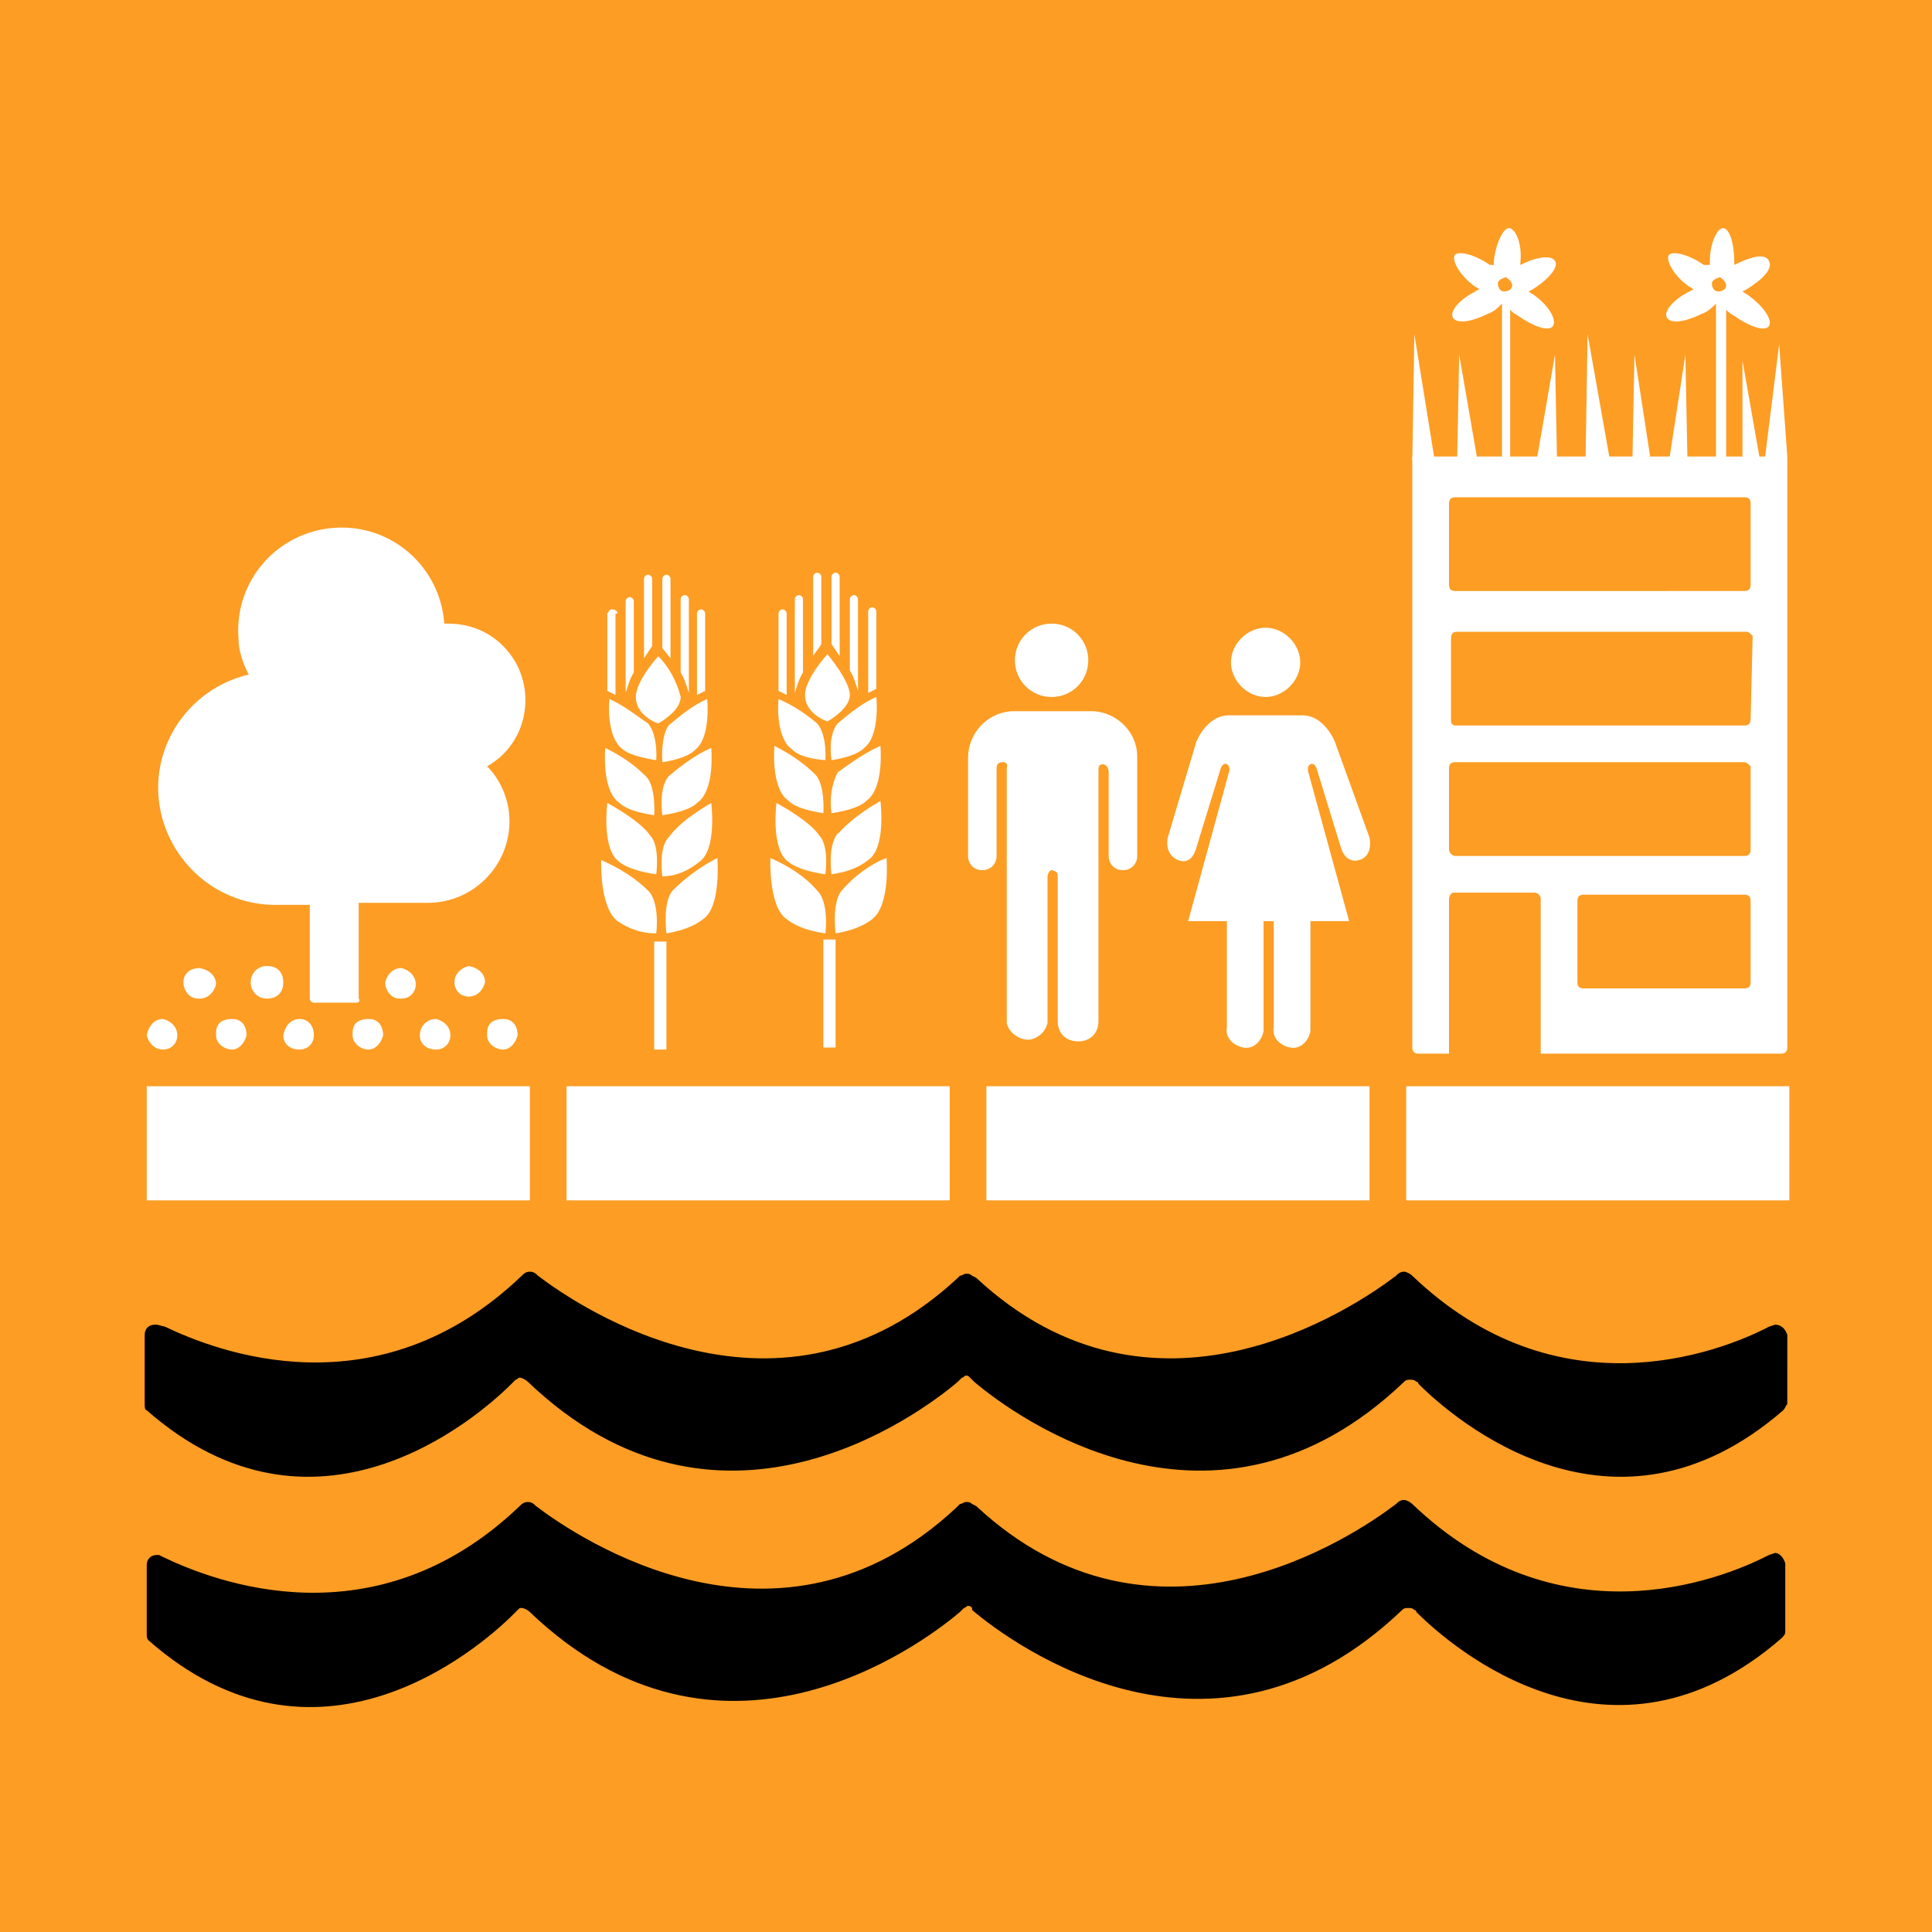
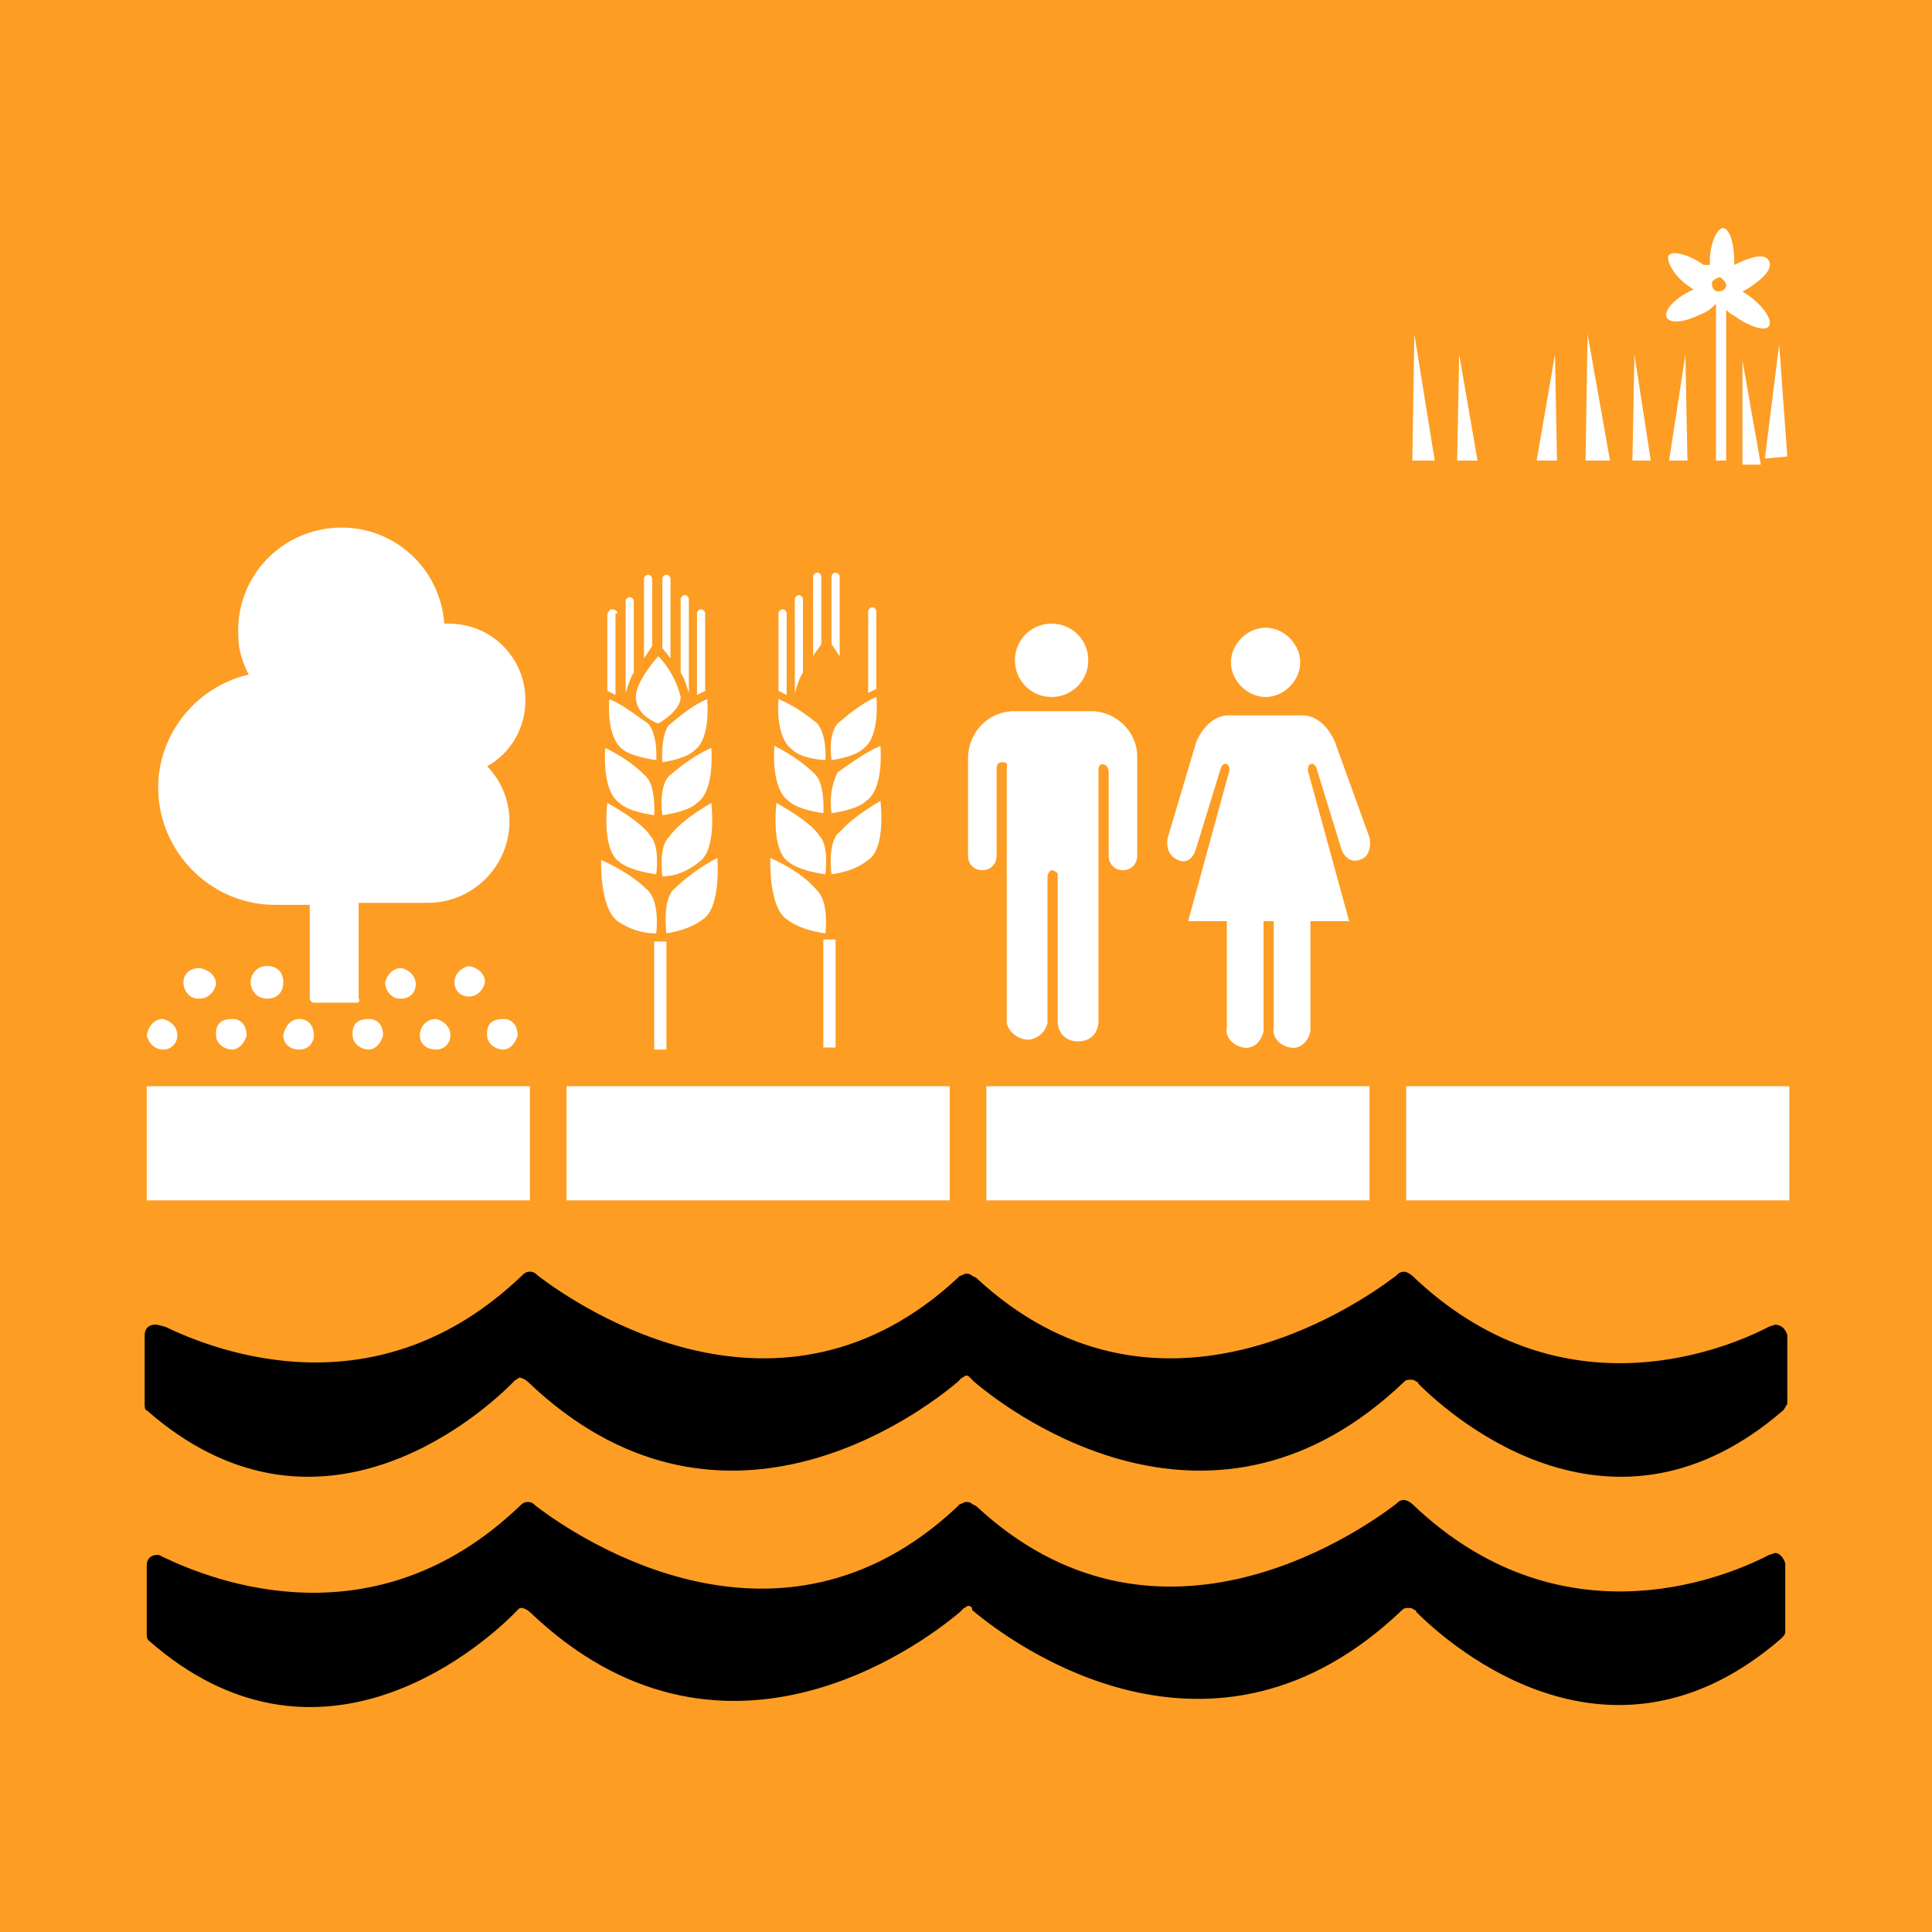
<svg xmlns="http://www.w3.org/2000/svg" xmlns:ns1="http://sodipodi.sourceforge.net/DTD/sodipodi-0.dtd" xmlns:ns2="http://www.inkscape.org/namespaces/inkscape" version="1.1" id="Layer_1" x="0px" y="0px" viewBox="0 0 94.8 94.8" xml:space="preserve" ns1:docname="11.5.svg" ns2:version="1.0.2 (e86c870879, 2021-01-15)" width="94.8" height="94.8">
  <defs id="defs6838" />
  <ns1:namedview pagecolor="#ffffff" bordercolor="#666666" borderopacity="1" objecttolerance="10" gridtolerance="10" guidetolerance="10" ns2:pageopacity="0" ns2:pageshadow="2" ns2:window-width="1920" ns2:window-height="986" id="namedview6836" showgrid="false" ns2:zoom="5.0825923" ns2:cx="47.45" ns2:cy="54.699997" ns2:window-x="-11" ns2:window-y="-11" ns2:window-maximized="1" ns2:current-layer="TARGETS" ns2:document-rotation="0" />
  <style type="text/css" id="style6335">
	.st0{fill:#FFFFFF;}
	.st1{fill:#FD9D24;}
	.st2{enable-background:new    ;}
</style>
  <title id="title6337">TARGET 1 B copy 4</title>
  <g id="WHITE_BG" transform="translate(-3.3,-24)">
    <g id="g6341">
      <rect y="0" class="st0" width="101.5" height="157.4" id="rect6339" x="0" />
    </g>
  </g>
  <g id="TARGETS" transform="translate(-3.3,-24)">
    <g id="g6512">
      <rect x="3.3" y="24" class="st1" width="94.8" height="94.8" id="rect6510" />
    </g>
    <g class="st2" id="g6550">
	</g>
    <g id="g6822">
      <g id="g6580">
        <g id="g6566">
          <rect x="10.5" y="77.3" class="st0" width="18.8" height="5.6" id="rect6564" />
        </g>
        <g id="g6570">
          <rect x="31.1" y="77.3" class="st0" width="18.8" height="5.6" id="rect6568" />
        </g>
        <g id="g6574">
          <rect x="51.7" y="77.3" class="st0" width="18.8" height="5.6" id="rect6572" />
        </g>
        <g id="g6578">
          <rect x="72.3" y="77.3" class="st0" width="18.8" height="5.6" id="rect6576" />
        </g>
      </g>
      <g id="g6584">
        <polygon class="st0" points="74.8,46.6 75.8,46.6 74.9,41.4 " id="polygon6582" />
      </g>
      <g id="g6588">
        <polygon class="st0" points="79.7,46.6 78.7,46.6 79.6,41.4 " id="polygon6586" />
      </g>
      <g id="g6592">
        <polygon class="st0" points="72.7,40.4 72.6,46.6 73.7,46.6 " id="polygon6590" />
      </g>
      <g id="g6596">
-         <path class="st0" d="M 79.6,36.8 C 79.4,36.5 78.7,36.6 77.9,37 v 0 c 0,0 0,-0.1 0,-0.1 0.1,-0.9 -0.2,-1.6 -0.5,-1.7 -0.3,-0.1 -0.7,0.7 -0.8,1.6 V 37 h -0.2 c -0.7,-0.5 -1.5,-0.7 -1.7,-0.5 -0.2,0.2 0.2,1 0.9,1.5 0.1,0.1 0.2,0.1 0.3,0.2 -0.1,0 -0.2,0.1 -0.2,0.1 -0.8,0.4 -1.3,1 -1.1,1.3 0.2,0.3 0.9,0.2 1.7,-0.2 0.3,-0.1 0.5,-0.3 0.7,-0.5 V 39 c 0,0.7 0,0.7 0,2.3 v 5.3 h 0.4 v -5.3 c 0,-1.4 0,-1.6 0,-2.1 0.1,0.1 0.2,0.2 0.4,0.3 0.7,0.5 1.5,0.8 1.7,0.5 0.2,-0.3 -0.2,-1 -0.9,-1.5 l -0.3,-0.2 0.2,-0.1 c 0.8,-0.5 1.3,-1.1 1.1,-1.4 z m -2.5,1.5 c -0.2,0 -0.3,-0.2 -0.3,-0.4 0,0 0,0 0,0 0,-0.2 0.4,-0.3 0.4,-0.3 0,0 0.3,0.2 0.3,0.4 0,0.2 -0.2,0.3 -0.4,0.3 0.1,0 0.1,0 0,0 z" id="path6594" />
-       </g>
+         </g>
      <g id="g6600">
        <path class="st0" d="M 89.1,38.5 88.8,38.3 89,38.2 c 0.8,-0.5 1.3,-1 1.1,-1.4 -0.2,-0.4 -0.9,-0.2 -1.7,0.2 v 0 c 0,0 0,-0.1 0,-0.1 0,-0.9 -0.2,-1.6 -0.5,-1.7 -0.3,-0.1 -0.7,0.7 -0.7,1.6 0,0.1 0,0.1 0,0.2 h -0.3 c -0.7,-0.5 -1.5,-0.7 -1.7,-0.5 -0.2,0.2 0.2,1 0.9,1.5 l 0.3,0.2 -0.2,0.1 c -0.8,0.4 -1.3,1 -1.1,1.3 0.2,0.3 0.9,0.2 1.7,-0.2 0.3,-0.1 0.5,-0.3 0.7,-0.5 V 39 c 0,0.7 0,0.7 0,2.3 v 5.3 H 88 v -5.3 c 0,-1.4 0,-1.6 0,-2.1 0.1,0.1 0.2,0.2 0.4,0.3 0.7,0.5 1.5,0.8 1.7,0.5 0.2,-0.3 -0.3,-1 -1,-1.5 z m -1.5,-0.2 c -0.2,0 -0.3,-0.2 -0.3,-0.4 0,-0.2 0.4,-0.3 0.4,-0.3 0,0 0.3,0.2 0.3,0.4 0,0.2 -0.2,0.3 -0.4,0.3 0.1,0 0.1,0 0,0 z" id="path6598" />
      </g>
      <g id="g6604">
        <polygon class="st0" points="83.4,46.6 84.3,46.6 83.5,41.4 " id="polygon6602" />
      </g>
      <g id="g6608">
        <polygon class="st0" points="86.1,46.6 85.2,46.6 86,41.4 " id="polygon6606" />
      </g>
      <g id="g6612">
        <polygon class="st0" points="81.2,40.4 81.1,46.6 82.3,46.6 " id="polygon6610" />
      </g>
      <g id="g6616">
        <polygon class="st0" points="88.8,46.8 89.7,46.8 88.8,41.7 " id="polygon6614" />
      </g>
      <g id="g6620">
        <polygon class="st0" points="90.6,40.9 89.9,46.5 91,46.4 " id="polygon6618" />
      </g>
      <g id="g6630">
        <g id="g6624">
          <path class="st0" d="m 56.7,56.4 c 0,-1 -0.8,-1.8 -1.8,-1.8 -1,0 -1.8,0.8 -1.8,1.8 0,1 0.8,1.8 1.8,1.8 0,0 0,0 0,0 1,0 1.8,-0.8 1.8,-1.8 z" id="path6622" />
        </g>
        <g id="g6628">
          <path class="st0" d="M 57,58.9 H 52.9 C 51.7,59 50.8,60 50.8,61.2 V 66 c 0,0.4 0.3,0.7 0.7,0.7 0.4,0 0.7,-0.3 0.7,-0.7 v -4.2 c 0,-0.2 0,-0.4 0.3,-0.4 0.3,0 0.2,0.2 0.2,0.3 v 12.5 c 0.1,0.5 0.7,0.9 1.2,0.8 0.4,-0.1 0.7,-0.4 0.8,-0.8 V 67 c 0,-0.1 0.1,-0.3 0.2,-0.3 0,0 0,0 0,0 v 0 c 0.1,0 0.3,0.1 0.3,0.2 0,0 0,0 0,0 v 7.2 c 0,0.6 0.4,1 1,1 0.6,0 1,-0.4 1,-1 V 61.8 c 0,-0.1 0,-0.3 0.2,-0.3 0.2,0 0.3,0.2 0.3,0.4 V 66 c 0,0.4 0.3,0.7 0.7,0.7 0.4,0 0.7,-0.3 0.7,-0.7 V 61.1 C 59.1,60 58.2,59 57,58.9 Z" id="path6626" />
        </g>
      </g>
      <g id="g6640">
        <g id="g6634">
          <path class="st0" d="m 63.7,56.5 c 0,0.9 0.8,1.7 1.7,1.7 0.9,0 1.7,-0.8 1.7,-1.7 0,-0.9 -0.8,-1.7 -1.7,-1.7 -0.9,0 -1.7,0.8 -1.7,1.7 0,0 0,0 0,0 z" id="path6632" />
        </g>
        <g id="g6638">
          <path class="st0" d="m 68.8,60.4 c 0,0 -0.5,-1.3 -1.6,-1.3 h -3.6 c -1.1,0 -1.6,1.3 -1.6,1.3 l -1.4,4.7 c 0,0 -0.2,0.8 0.5,1.1 0.7,0.3 0.9,-0.6 0.9,-0.6 l 1.2,-3.9 c 0,0 0.1,-0.3 0.3,-0.2 0.2,0.1 0.1,0.4 0.1,0.4 l -2,7.3 h 1.9 v 5.2 c -0.1,0.5 0.3,0.9 0.8,1 0.5,0.1 0.9,-0.3 1,-0.8 0,-0.1 0,-0.1 0,-0.2 v -5.2 h 0.5 v 5.2 c -0.1,0.5 0.3,0.9 0.8,1 0.5,0.1 0.9,-0.3 1,-0.8 0,-0.1 0,-0.1 0,-0.2 v -5.2 h 1.9 l -2,-7.3 c 0,0 -0.1,-0.3 0.1,-0.4 0.2,-0.1 0.3,0.2 0.3,0.2 l 1.2,3.9 c 0,0 0.2,0.8 0.9,0.6 0.7,-0.2 0.5,-1.1 0.5,-1.1 z" id="path6636" />
        </g>
      </g>
      <g id="g6644">
        <path class="st0" d="m 16.8,68.4 h 1.7 V 73 c 0,0.1 0.1,0.2 0.2,0.2 0,0 0,0 0,0 h 2.1 c 0.1,0 0.2,-0.1 0.1,-0.2 v -4.7 h 3.4 c 2.2,0 4,-1.8 4,-4 0,-1 -0.4,-2 -1.1,-2.7 1.8,-1 2.4,-3.3 1.4,-5.1 -0.7,-1.2 -1.9,-1.9 -3.3,-1.9 h -0.2 c -0.2,-2.8 -2.6,-4.9 -5.4,-4.7 -2.8,0.2 -4.9,2.6 -4.7,5.4 0,0.6 0.2,1.2 0.5,1.8 -3,0.7 -5,3.7 -4.3,6.8 0.6,2.6 2.9,4.5 5.6,4.5 z" id="path6642" />
      </g>
      <g id="g6648">
        <path class="st0" d="m 11.3,75.5 c 0.4,0 0.7,-0.3 0.7,-0.7 0,-0.4 -0.3,-0.7 -0.7,-0.8 -0.4,0 -0.7,0.3 -0.8,0.8 0.1,0.4 0.4,0.7 0.8,0.7 z" id="path6646" />
      </g>
      <g id="g6652">
        <path class="st0" d="m 13.9,74.8 c 0,0.4 0.4,0.7 0.8,0.7 0.3,0 0.6,-0.3 0.7,-0.7 0,-0.4 -0.2,-0.8 -0.7,-0.8 -0.5,0 -0.8,0.2 -0.8,0.7 0,0 0,0 0,0.1 z" id="path6650" />
      </g>
      <g id="g6656">
        <path class="st0" d="m 18,74 c -0.4,0 -0.7,0.3 -0.8,0.8 0,0.4 0.3,0.7 0.8,0.7 0.4,0 0.7,-0.3 0.7,-0.7 C 18.7,74.3 18.4,74 18,74 Z" id="path6654" />
      </g>
      <g id="g6660">
        <path class="st0" d="m 20.6,74.8 c 0,0.4 0.4,0.7 0.8,0.7 0.3,0 0.6,-0.3 0.7,-0.7 0,-0.4 -0.2,-0.8 -0.7,-0.8 -0.5,0 -0.8,0.2 -0.8,0.7 0,0 0,0 0,0.1 z" id="path6658" />
      </g>
      <g id="g6664">
        <path class="st0" d="m 23.9,74.8 c 0,0.4 0.3,0.7 0.8,0.7 0.4,0 0.7,-0.3 0.7,-0.7 0,-0.4 -0.3,-0.7 -0.7,-0.8 -0.5,0 -0.8,0.4 -0.8,0.8 z" id="path6662" />
      </g>
      <g id="g6668">
        <path class="st0" d="m 27.2,74.8 c 0,0.4 0.4,0.7 0.8,0.7 0.3,0 0.6,-0.3 0.7,-0.7 0,-0.4 -0.2,-0.8 -0.7,-0.8 -0.5,0 -0.8,0.2 -0.8,0.7 0,0 0,0 0,0.1 z" id="path6666" />
      </g>
      <g id="g6672">
        <path class="st0" d="m 12.3,72.2 c 0,0.4 0.3,0.8 0.7,0.8 0,0 0,0 0.1,0 0.4,0 0.7,-0.3 0.8,-0.7 0,-0.4 -0.3,-0.7 -0.8,-0.8 -0.5,0 -0.8,0.3 -0.8,0.7 z" id="path6670" />
      </g>
      <g id="g6676">
        <path class="st0" d="m 15.6,72.2 c 0,0.4 0.3,0.8 0.8,0.8 0.5,0 0.8,-0.3 0.8,-0.8 0,-0.5 -0.3,-0.8 -0.8,-0.8 -0.5,0 -0.8,0.4 -0.8,0.8 z" id="path6674" />
      </g>
      <g id="g6680">
        <path class="st0" d="m 22.2,72.2 c 0,0.4 0.3,0.8 0.7,0.8 0,0 0,0 0.1,0 0.4,0 0.7,-0.3 0.7,-0.7 0,-0.4 -0.3,-0.7 -0.7,-0.8 -0.4,0 -0.7,0.3 -0.8,0.7 z" id="path6678" />
      </g>
      <g id="g6684">
        <path class="st0" d="m 25.6,72.2 c 0,0.4 0.3,0.7 0.7,0.7 0.4,0 0.7,-0.3 0.8,-0.7 0,-0.4 -0.3,-0.7 -0.8,-0.8 -0.4,0.1 -0.7,0.4 -0.7,0.8 z" id="path6682" />
      </g>
      <g id="g6750">
        <g id="g6688">
          <path class="st0" d="m 35.6,56.2 c 0,0 -1.1,1.2 -1.1,2 0,0.8 0.8,1.2 1.1,1.3 0,0 1.1,-0.6 1.1,-1.3 -0.2,-0.8 -0.6,-1.5 -1.1,-2 z" id="path6686" />
        </g>
        <g id="g6692">
          <path class="st0" d="m 33.2,58.3 c 0,0 -0.2,1.9 0.7,2.5 0,0 0.3,0.3 1.6,0.5 0,0 0.1,-1.2 -0.4,-1.8 -0.6,-0.4 -1.2,-0.9 -1.9,-1.2 z" id="path6690" />
        </g>
        <g id="g6696">
          <path class="st0" d="m 33,60.7 c 0,0 -0.2,2.1 0.7,2.7 0,0 0.3,0.4 1.7,0.6 0,0 0.1,-1.4 -0.4,-1.9 -0.6,-0.6 -1.2,-1 -2,-1.4 z" id="path6694" />
        </g>
        <g id="g6700">
          <path class="st0" d="m 33.1,63.4 c 0,0 -0.3,2.3 0.6,2.9 0,0 0.4,0.4 1.8,0.6 0,0 0.2,-1.4 -0.3,-1.9 0,0 -0.3,-0.6 -2.1,-1.6 z" id="path6698" />
        </g>
        <g id="g6704">
          <path class="st0" d="m 32.8,66.2 c 0,0 -0.1,2.3 0.8,3 0.6,0.4 1.2,0.6 1.9,0.6 0,0 0.2,-1.5 -0.4,-2.1 -0.6,-0.6 -1.4,-1.1 -2.3,-1.5 z" id="path6702" />
        </g>
        <g id="g6708">
          <path class="st0" d="m 38,58.3 c 0,0 0.2,1.9 -0.6,2.5 0,0 -0.3,0.4 -1.6,0.6 0,0 -0.1,-1.2 0.3,-1.8 0.6,-0.5 1.2,-1 1.9,-1.3 z" id="path6706" />
        </g>
        <g id="g6712">
          <path class="st0" d="m 38.2,60.7 c 0,0 0.2,2.1 -0.7,2.7 0,0 -0.3,0.4 -1.7,0.6 0,0 -0.2,-1.3 0.3,-1.9 0.7,-0.6 1.4,-1.1 2.1,-1.4 z" id="path6710" />
        </g>
        <g id="g6716">
          <path class="st0" d="m 38.2,63.4 c 0,0 0.3,2.3 -0.6,2.9 -0.5,0.4 -1.1,0.7 -1.8,0.7 0,0 -0.2,-1.4 0.3,-1.9 0.1,-0.1 0.4,-0.7 2.1,-1.7 z" id="path6714" />
        </g>
        <g id="g6720">
          <path class="st0" d="m 38.5,66.1 c 0,0 0.2,2.4 -0.7,3 -0.5,0.4 -1.2,0.6 -1.8,0.7 0,0 -0.2,-1.5 0.3,-2.1 0.6,-0.6 1.4,-1.2 2.2,-1.6 z" id="path6718" />
        </g>
        <g id="g6724">
          <path class="st0" d="m 33.6,54.1 c 0,-0.1 -0.1,-0.2 -0.3,-0.2 -0.1,0 -0.1,0.1 -0.2,0.2 v 3.8 l 0.4,0.2 v -4 z" id="path6722" />
        </g>
        <g id="g6728">
          <path class="st0" d="m 34.4,53.5 c 0,-0.1 -0.1,-0.2 -0.2,-0.2 -0.1,0 -0.2,0.1 -0.2,0.2 0,0 0,0 0,0 v 4.5 0 c 0.1,-0.3 0.2,-0.7 0.4,-1 z" id="path6726" />
        </g>
        <g id="g6732">
          <path class="st0" d="m 35.3,52.4 c 0,-0.1 -0.1,-0.2 -0.2,-0.2 0,0 0,0 0,0 -0.1,0 -0.2,0.1 -0.2,0.2 v 0 3.9 l 0.4,-0.6 z" id="path6730" />
        </g>
        <g id="g6736">
          <path class="st0" d="m 37.5,54.1 c 0,-0.1 0.1,-0.2 0.2,-0.2 0,0 0,0 0,0 0.1,0 0.2,0.1 0.2,0.2 v 3.8 l -0.4,0.2 z" id="path6734" />
        </g>
        <g id="g6740">
          <path class="st0" d="m 36.7,53.4 c 0,-0.1 0.1,-0.2 0.2,-0.2 v 0 c 0.1,0 0.2,0.1 0.2,0.2 0,0 0,0 0,0 V 58 58 C 37,57.7 36.9,57.3 36.7,57 Z" id="path6738" />
        </g>
        <g id="g6744">
          <path class="st0" d="m 35.8,52.4 c 0,-0.1 0.1,-0.2 0.2,-0.2 0,0 0,0 0,0 0.1,0 0.2,0.1 0.2,0.2 v 3.9 l -0.4,-0.5 z" id="path6742" />
        </g>
        <g id="g6748">
          <rect x="35.4" y="70.2" class="st0" width="0.6" height="5.3" id="rect6746" />
        </g>
      </g>
      <g id="g6816">
        <g id="g6754">
-           <path class="st0" d="m 43.9,56.1 c 0,0 -1.1,1.2 -1.1,2 0,0.8 0.8,1.2 1.1,1.3 0,0 1.1,-0.6 1.1,-1.3 0,-0.7 -1.1,-2 -1.1,-2 z" id="path6752" />
-         </g>
+           </g>
        <g id="g6758">
          <path class="st0" d="m 41.5,58.3 c 0,0 -0.2,1.9 0.7,2.5 0,0 0.3,0.4 1.6,0.5 0,0 0.1,-1.2 -0.4,-1.8 -0.6,-0.5 -1.2,-0.9 -1.9,-1.2 z" id="path6756" />
        </g>
        <g id="g6762">
          <path class="st0" d="m 41.3,60.6 c 0,0 -0.2,2.1 0.7,2.7 0,0 0.3,0.4 1.7,0.6 0,0 0.1,-1.4 -0.4,-1.9 -0.5,-0.5 -1.2,-1 -2,-1.4 z" id="path6760" />
        </g>
        <g id="g6766">
          <path class="st0" d="m 41.4,63.4 c 0,0 -0.3,2.3 0.6,2.9 0,0 0.4,0.4 1.8,0.6 0,0 0.2,-1.4 -0.3,-1.9 0,0 -0.3,-0.6 -2.1,-1.6 z" id="path6764" />
        </g>
        <g id="g6770">
          <path class="st0" d="m 41.1,66.1 c 0,0 -0.1,2.4 0.8,3 0.5,0.4 1.2,0.6 1.9,0.7 0,0 0.2,-1.5 -0.4,-2.1 C 42.8,67 42,66.5 41.1,66.1 Z" id="path6768" />
        </g>
        <g id="g6774">
          <path class="st0" d="m 46.3,58.2 c 0,0 0.2,1.9 -0.6,2.5 0,0 -0.3,0.4 -1.6,0.6 0,0 -0.2,-1.2 0.3,-1.8 0.6,-0.5 1.2,-1 1.9,-1.3 z" id="path6772" />
        </g>
        <g id="g6778">
          <path class="st0" d="m 46.5,60.6 c 0,0 0.2,2.1 -0.7,2.7 0,0 -0.3,0.4 -1.7,0.6 -0.1,-0.7 0,-1.4 0.3,-2 0.7,-0.5 1.4,-1 2.1,-1.3 z" id="path6776" />
        </g>
        <g id="g6782">
          <path class="st0" d="m 46.5,63.3 c 0,0 0.3,2.3 -0.6,2.9 -0.5,0.4 -1.1,0.6 -1.8,0.7 0,0 -0.2,-1.4 0.3,-2 0.1,0 0.4,-0.6 2.1,-1.6 z" id="path6780" />
        </g>
        <g id="g6786">
-           <path class="st0" d="m 46.8,66.1 c 0,0 0.2,2.3 -0.7,3 -0.5,0.4 -1.2,0.6 -1.8,0.7 0,0 -0.2,-1.5 0.3,-2.1 0.6,-0.7 1.4,-1.3 2.2,-1.6 z" id="path6784" />
-         </g>
+           </g>
        <g id="g6790">
          <path class="st0" d="m 41.9,54.1 c 0,-0.1 -0.1,-0.2 -0.2,-0.2 -0.1,0 -0.2,0.1 -0.2,0.2 0,0 0,0 0,0 v 3.8 l 0.4,0.2 z" id="path6788" />
        </g>
        <g id="g6794">
          <path class="st0" d="m 42.7,53.4 c 0,-0.1 -0.1,-0.2 -0.2,-0.2 v 0 c -0.1,0 -0.2,0.1 -0.2,0.2 v 4.6 0 c 0.1,-0.3 0.2,-0.7 0.4,-1 z" id="path6792" />
        </g>
        <g id="g6798">
          <path class="st0" d="m 43.6,52.3 c 0,-0.1 -0.1,-0.2 -0.2,-0.2 0,0 0,0 0,0 -0.1,0 -0.2,0.1 -0.2,0.2 v 0 3.9 c 0.1,-0.2 0.3,-0.4 0.4,-0.6 z" id="path6796" />
        </g>
        <g id="g6802">
          <path class="st0" d="m 45.9,54 c 0,-0.1 0.1,-0.2 0.2,-0.2 v 0 c 0.1,0 0.2,0.1 0.2,0.2 v 3.8 L 45.9,58 Z" id="path6800" />
        </g>
        <g id="g6806">
-           <path class="st0" d="m 45,53.4 c 0,-0.1 0.1,-0.2 0.2,-0.2 v 0 c 0.1,0 0.2,0.1 0.2,0.2 0,0 0,0 0,0 v 4.5 0 c -0.1,-0.3 -0.2,-0.7 -0.4,-1 z" id="path6804" />
-         </g>
+           </g>
        <g id="g6810">
          <path class="st0" d="m 44.1,52.3 c 0,-0.1 0.1,-0.2 0.2,-0.2 0,0 0,0 0,0 0.1,0 0.2,0.1 0.2,0.2 v 0 3.9 l -0.4,-0.6 z" id="path6808" />
        </g>
        <g id="g6814">
          <rect x="43.7" y="70.1" class="st0" width="0.6" height="5.3" id="rect6812" />
        </g>
      </g>
      <g id="g6820">
-         <path class="st0" d="M 88.9,46.4 H 72.6 v 29 c 0,0.2 0.1,0.3 0.3,0.3 h 1.5 v -7.6 c 0,-0.1 0.1,-0.3 0.2,-0.3 h 4 c 0.1,0 0.3,0.1 0.3,0.3 0,0 0,0 0,0 v 7.6 h 11.8 c 0.2,0 0.3,-0.1 0.3,-0.3 v -29 z m 0.3,25.8 c 0,0.2 -0.1,0.3 -0.3,0.3 H 81 c -0.2,0 -0.3,-0.1 -0.3,-0.3 v -4 c 0,-0.2 0.1,-0.3 0.3,-0.3 h 7.9 c 0.2,0 0.3,0.1 0.3,0.3 z m 0,-6.5 c 0,0.2 -0.1,0.3 -0.3,0.3 H 74.7 c -0.1,0 -0.2,-0.1 -0.2,-0.1 0,0 -0.1,-0.1 -0.1,-0.2 v -4 c 0,-0.2 0.1,-0.3 0.3,-0.3 h 14.2 c 0.1,0 0.2,0.1 0.3,0.2 0,0 0,0 0,0 z m 0,-6.4 c 0,0.2 -0.1,0.3 -0.3,0.3 H 74.7 c -0.1,0 -0.2,-0.1 -0.2,-0.2 0,0 0,0 0,-0.1 v -4 c 0,-0.2 0.1,-0.3 0.3,-0.3 H 89 c 0.1,0 0.2,0.1 0.3,0.2 0,0 0,0 0,0 z m 0,-6.6 c 0,0.2 -0.1,0.3 -0.3,0.3 H 74.7 c -0.2,0 -0.3,-0.1 -0.3,-0.3 v -4 c 0,-0.2 0.1,-0.3 0.3,-0.3 h 14.2 c 0.2,0 0.3,0.1 0.3,0.3 z" id="path6818" />
-       </g>
+         </g>
    </g>
    <g id="g6832">
      <g id="g6826">
        <path d="m 90.4,100.2 v 0 l -0.3,0.1 c -2.5,1.3 -10.4,4.3 -17.5,-2.5 -0.1,-0.1 -0.3,-0.2 -0.4,-0.2 -0.2,0 -0.3,0.1 -0.4,0.2 -2.1,1.6 -11.9,8.2 -20.6,0.1 L 51,97.8 c -0.1,-0.1 -0.2,-0.1 -0.3,-0.1 -0.1,0 -0.2,0.1 -0.3,0.1 L 50.2,98 c -8.7,8.1 -18.5,1.5 -20.6,-0.1 -0.1,-0.1 -0.2,-0.2 -0.4,-0.2 -0.2,0 -0.3,0.1 -0.4,0.2 -7.1,6.8 -15,3.7 -17.5,2.5 l -0.2,-0.1 H 11 c -0.3,0 -0.5,0.2 -0.5,0.5 0,0 0,0 0,0 v 3.4 c 0,0.1 0,0.2 0.1,0.3 8.2,7.2 16.1,0.5 17.9,-1.3 0.1,-0.1 0.1,-0.1 0.2,-0.2 0.1,-0.1 0.1,-0.1 0.2,-0.1 0.1,0 0.3,0.1 0.4,0.2 9.3,8.9 19.1,1.7 21.1,0 l 0.2,-0.2 c 0.1,0 0.1,-0.1 0.2,-0.1 0.1,0 0.1,0 0.2,0.1 v 0.1 c 2,1.7 11.8,8.9 21.1,0 v 0 c 0.1,-0.1 0.2,-0.1 0.3,-0.1 0.1,0 0.2,0 0.3,0.1 0.1,0 0.1,0.1 0.1,0.1 1.8,1.8 9.6,8.5 17.9,1.3 0.1,-0.1 0.2,-0.2 0.2,-0.3 v -3.4 c -0.1,-0.3 -0.3,-0.5 -0.5,-0.5" id="path6824" />
      </g>
      <g id="g6830">
        <path d="m 90.4,89 v 0 l -0.3,0.1 c -2.5,1.3 -10.4,4.3 -17.5,-2.5 -0.1,-0.1 -0.3,-0.2 -0.4,-0.2 -0.2,0 -0.3,0.1 -0.4,0.2 -2.1,1.6 -11.9,8.2 -20.6,0.1 L 51,86.6 c -0.1,-0.1 -0.2,-0.1 -0.3,-0.1 -0.1,0 -0.2,0.1 -0.3,0.1 l -0.1,0.1 c -8.7,8.1 -18.5,1.5 -20.6,-0.1 -0.1,-0.1 -0.2,-0.2 -0.4,-0.2 -0.2,0 -0.3,0.1 -0.4,0.2 -7.1,6.8 -15,3.7 -17.5,2.5 L 11,89 h -0.1 c -0.3,0 -0.5,0.2 -0.5,0.5 0,0 0,0 0,0 v 3.4 c 0,0.1 0,0.3 0.1,0.3 8.2,7.2 16.1,0.5 17.9,-1.3 0.1,-0.1 0.1,-0.1 0.2,-0.2 0.1,0 0.1,-0.1 0.2,-0.1 0.1,0 0.3,0.1 0.4,0.2 9.3,8.9 19.1,1.7 21.1,0 l 0.2,-0.2 c 0.1,0 0.1,-0.1 0.2,-0.1 0.1,0 0.1,0 0.2,0.1 l 0.2,0.2 c 2,1.7 11.8,8.9 21.1,0 v 0 c 0.1,-0.1 0.2,-0.1 0.3,-0.1 0.1,0 0.2,0 0.3,0.1 0.1,0 0.1,0.1 0.1,0.1 1.8,1.8 9.6,8.5 17.9,1.3 0.1,-0.1 0.1,-0.2 0.2,-0.3 V 89.5 C 90.9,89.2 90.7,89 90.4,89 c 0,0 0,0 0,0" id="path6828" />
      </g>
    </g>
  </g>
</svg>